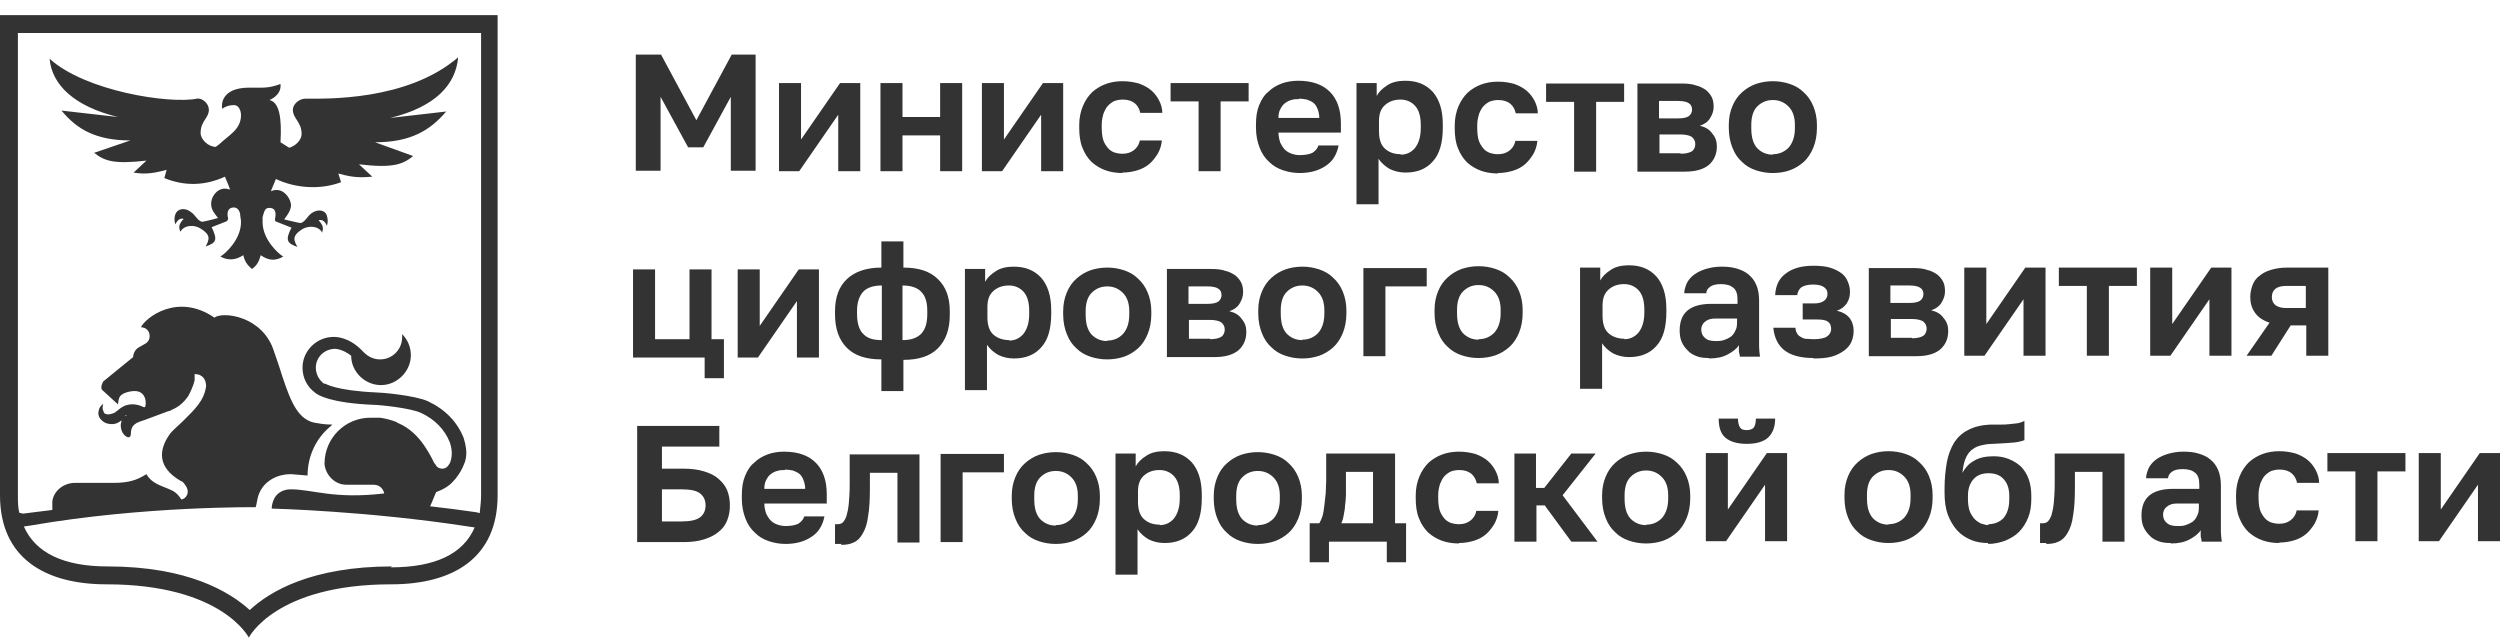
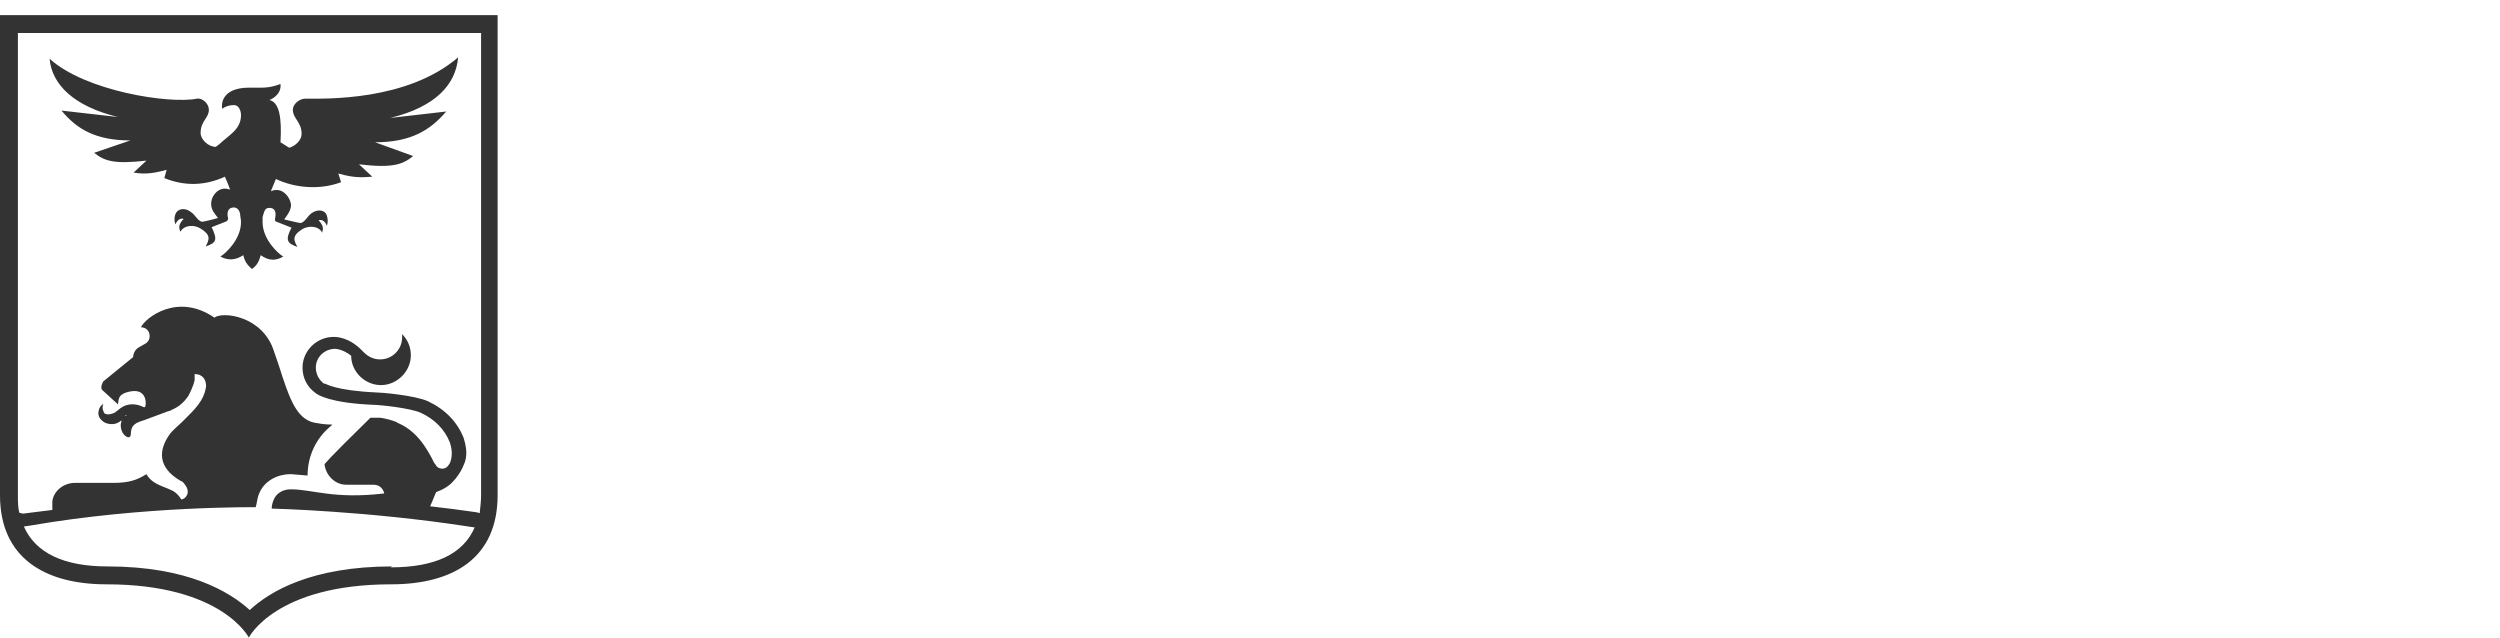
<svg xmlns="http://www.w3.org/2000/svg" width="149" height="38" viewBox="0 0 149 38" fill="none">
-   <path d="M0 0.9V29.518C0 33.239 2.654 34.826 6.347 34.826C13.242 34.826 14.829 38 14.829 38C14.829 38 16.416 34.826 23.31 34.826C27.031 34.826 29.658 33.239 29.658 29.518V0.9H0ZM23.365 33.759C18.55 33.759 16.06 35.264 14.884 36.358C13.68 35.264 11.19 33.759 6.402 33.759C3.776 33.759 2.107 32.938 1.423 31.379L1.806 31.324C8.564 30.148 15.239 30.23 15.239 30.23C15.321 29.984 15.321 29.683 15.458 29.382C15.65 28.889 16.279 28.26 17.346 28.26L18.331 28.342C18.331 27.138 18.878 26.071 19.726 25.387C19.808 25.305 19.808 25.305 19.808 25.305C19.288 25.305 18.933 25.223 18.933 25.223C17.784 25.114 17.346 23.965 16.854 22.515C16.689 21.995 16.525 21.475 16.334 20.955C15.677 18.821 13.269 18.547 12.777 18.93C10.588 17.426 8.673 18.93 8.399 19.505C8.7 19.505 8.919 19.724 8.919 20.025C8.919 20.244 8.81 20.408 8.646 20.49L8.263 20.709C8.071 20.818 7.934 21.064 7.934 21.283L6.156 22.733C6.156 22.733 5.964 23.034 6.074 23.226L7.031 24.101C7.086 23.8 7.031 23.554 7.524 23.39C8.345 23.144 8.564 23.499 8.646 23.746C8.7 23.937 8.7 24.101 8.646 24.265H8.564C8.29 24.129 7.962 24.047 7.606 24.129C7.25 24.211 7.004 24.484 6.84 24.594C6.648 24.676 6.457 24.731 6.32 24.676C6.238 24.676 6.183 24.594 6.156 24.484C6.101 24.375 6.101 24.238 6.156 24.074C6.019 24.156 5.91 24.293 5.882 24.484C5.828 24.676 5.882 24.895 6.074 25.059C6.238 25.223 6.457 25.278 6.676 25.278C6.895 25.278 7.059 25.196 7.196 25.086C7.196 25.086 7.25 25.086 7.25 25.032C7.25 25.114 7.196 25.223 7.196 25.332C7.196 25.715 7.387 25.962 7.579 26.044C7.661 26.099 7.797 26.044 7.797 25.88C7.797 25.305 8.098 25.196 8.618 25.032C9.001 24.895 9.631 24.648 10.014 24.512C10.096 24.512 10.287 24.402 10.287 24.402C10.67 24.238 10.971 23.965 11.217 23.609C11.546 23.007 11.6 22.651 11.6 22.651C11.6 22.432 11.6 22.296 11.6 22.296C12.12 22.296 12.284 22.679 12.284 23.007C12.175 23.883 11.6 24.402 10.916 25.086C10.643 25.36 10.287 25.634 10.096 25.907C9.466 26.81 9.357 27.85 10.78 28.67C10.862 28.67 10.971 28.807 11.026 28.889C11.409 29.382 11.026 29.765 10.807 29.765C10.479 29.245 10.178 29.218 10.041 29.136C9.603 28.944 9.029 28.807 8.728 28.26C8.153 28.616 7.688 28.78 6.73 28.78H4.46C3.803 28.78 3.201 29.245 3.119 29.874C3.119 29.984 3.119 30.394 3.119 30.394C2.517 30.476 1.943 30.531 1.368 30.613L1.149 30.558C1.067 30.23 1.067 29.902 1.067 29.491V1.967H28.673V29.518C28.673 29.902 28.618 30.257 28.591 30.585L28.399 30.531C27.442 30.394 26.621 30.285 25.636 30.175C25.636 30.175 25.773 29.874 25.992 29.327C25.992 29.327 26.593 29.136 26.949 28.753C27.223 28.479 27.442 28.151 27.578 27.85C27.66 27.658 27.743 27.494 27.77 27.275C27.825 26.919 27.77 26.536 27.633 26.099C27.25 25.141 26.539 24.402 25.499 23.91C24.678 23.554 22.708 23.39 22.435 23.39C20 23.28 19.398 22.87 19.398 22.87H19.316C19.015 22.651 18.823 22.296 18.823 21.913C18.823 21.283 19.343 20.791 19.973 20.791C19.973 20.791 20.41 20.791 20.93 21.201C20.93 22.159 21.751 22.952 22.708 22.952C23.666 22.952 24.487 22.131 24.487 21.174C24.487 20.681 24.295 20.244 23.967 19.915C23.967 19.997 23.967 20.025 23.967 20.107C23.967 20.818 23.392 21.42 22.654 21.42C22.271 21.42 21.942 21.256 21.696 21.01C21.696 21.01 21.641 20.955 21.587 20.9C20.793 20.079 20.027 20.079 19.89 20.079C18.878 20.079 18.03 20.9 18.03 21.913C18.03 22.515 18.303 23.062 18.796 23.417C18.96 23.554 19.699 24.019 22.271 24.129C22.654 24.129 24.432 24.32 25.061 24.594C25.91 24.977 26.511 25.606 26.812 26.372C26.977 26.865 26.949 27.275 26.812 27.603C26.758 27.685 26.73 27.74 26.648 27.822C26.566 27.904 26.457 27.932 26.347 27.932C26.183 27.932 26.046 27.85 25.964 27.713C25.964 27.658 25.882 27.603 25.882 27.603C25.718 27.248 25.499 26.865 25.253 26.509C24.87 25.962 24.377 25.497 23.748 25.223C23.748 25.223 23.666 25.223 23.666 25.168C23.338 25.032 23.009 24.95 22.654 24.895C22.517 24.895 22.353 24.895 22.216 24.895H22.079C20.574 24.895 19.371 26.099 19.343 27.576C19.343 27.576 19.343 27.658 19.343 27.685C19.425 28.342 19.973 28.889 20.629 28.889H22.243C22.818 28.889 22.9 29.409 22.9 29.409C19.89 29.765 18.632 29.163 17.319 29.163C16.881 29.163 16.498 29.382 16.334 29.737C16.334 29.737 16.224 29.956 16.197 30.203C16.197 30.257 16.197 30.312 16.197 30.312C16.197 30.312 21.888 30.449 27.907 31.379L28.29 31.434C27.606 33.02 25.937 33.814 23.283 33.814L23.365 33.759ZM7.524 24.731V24.785H7.469C7.469 24.785 7.469 24.731 7.524 24.731Z" fill="#333333" />
+   <path d="M0 0.9V29.518C0 33.239 2.654 34.826 6.347 34.826C13.242 34.826 14.829 38 14.829 38C14.829 38 16.416 34.826 23.31 34.826C27.031 34.826 29.658 33.239 29.658 29.518V0.9H0ZM23.365 33.759C18.55 33.759 16.06 35.264 14.884 36.358C13.68 35.264 11.19 33.759 6.402 33.759C3.776 33.759 2.107 32.938 1.423 31.379L1.806 31.324C8.564 30.148 15.239 30.23 15.239 30.23C15.321 29.984 15.321 29.683 15.458 29.382C15.65 28.889 16.279 28.26 17.346 28.26L18.331 28.342C18.331 27.138 18.878 26.071 19.726 25.387C19.808 25.305 19.808 25.305 19.808 25.305C19.288 25.305 18.933 25.223 18.933 25.223C17.784 25.114 17.346 23.965 16.854 22.515C16.689 21.995 16.525 21.475 16.334 20.955C15.677 18.821 13.269 18.547 12.777 18.93C10.588 17.426 8.673 18.93 8.399 19.505C8.7 19.505 8.919 19.724 8.919 20.025C8.919 20.244 8.81 20.408 8.646 20.49L8.263 20.709C8.071 20.818 7.934 21.064 7.934 21.283L6.156 22.733C6.156 22.733 5.964 23.034 6.074 23.226L7.031 24.101C7.086 23.8 7.031 23.554 7.524 23.39C8.345 23.144 8.564 23.499 8.646 23.746C8.7 23.937 8.7 24.101 8.646 24.265H8.564C8.29 24.129 7.962 24.047 7.606 24.129C7.25 24.211 7.004 24.484 6.84 24.594C6.648 24.676 6.457 24.731 6.32 24.676C6.238 24.676 6.183 24.594 6.156 24.484C6.101 24.375 6.101 24.238 6.156 24.074C6.019 24.156 5.91 24.293 5.882 24.484C5.828 24.676 5.882 24.895 6.074 25.059C6.238 25.223 6.457 25.278 6.676 25.278C6.895 25.278 7.059 25.196 7.196 25.086C7.196 25.086 7.25 25.086 7.25 25.032C7.25 25.114 7.196 25.223 7.196 25.332C7.196 25.715 7.387 25.962 7.579 26.044C7.661 26.099 7.797 26.044 7.797 25.88C7.797 25.305 8.098 25.196 8.618 25.032C9.001 24.895 9.631 24.648 10.014 24.512C10.096 24.512 10.287 24.402 10.287 24.402C10.67 24.238 10.971 23.965 11.217 23.609C11.546 23.007 11.6 22.651 11.6 22.651C11.6 22.432 11.6 22.296 11.6 22.296C12.12 22.296 12.284 22.679 12.284 23.007C12.175 23.883 11.6 24.402 10.916 25.086C10.643 25.36 10.287 25.634 10.096 25.907C9.466 26.81 9.357 27.85 10.78 28.67C10.862 28.67 10.971 28.807 11.026 28.889C11.409 29.382 11.026 29.765 10.807 29.765C10.479 29.245 10.178 29.218 10.041 29.136C9.603 28.944 9.029 28.807 8.728 28.26C8.153 28.616 7.688 28.78 6.73 28.78H4.46C3.803 28.78 3.201 29.245 3.119 29.874C3.119 29.984 3.119 30.394 3.119 30.394C2.517 30.476 1.943 30.531 1.368 30.613L1.149 30.558C1.067 30.23 1.067 29.902 1.067 29.491V1.967H28.673V29.518C28.673 29.902 28.618 30.257 28.591 30.585L28.399 30.531C27.442 30.394 26.621 30.285 25.636 30.175C25.636 30.175 25.773 29.874 25.992 29.327C25.992 29.327 26.593 29.136 26.949 28.753C27.223 28.479 27.442 28.151 27.578 27.85C27.66 27.658 27.743 27.494 27.77 27.275C27.825 26.919 27.77 26.536 27.633 26.099C27.25 25.141 26.539 24.402 25.499 23.91C24.678 23.554 22.708 23.39 22.435 23.39C20 23.28 19.398 22.87 19.398 22.87H19.316C19.015 22.651 18.823 22.296 18.823 21.913C18.823 21.283 19.343 20.791 19.973 20.791C19.973 20.791 20.41 20.791 20.93 21.201C20.93 22.159 21.751 22.952 22.708 22.952C23.666 22.952 24.487 22.131 24.487 21.174C24.487 20.681 24.295 20.244 23.967 19.915C23.967 19.997 23.967 20.025 23.967 20.107C23.967 20.818 23.392 21.42 22.654 21.42C22.271 21.42 21.942 21.256 21.696 21.01C21.696 21.01 21.641 20.955 21.587 20.9C20.793 20.079 20.027 20.079 19.89 20.079C18.878 20.079 18.03 20.9 18.03 21.913C18.03 22.515 18.303 23.062 18.796 23.417C18.96 23.554 19.699 24.019 22.271 24.129C22.654 24.129 24.432 24.32 25.061 24.594C25.91 24.977 26.511 25.606 26.812 26.372C26.977 26.865 26.949 27.275 26.812 27.603C26.758 27.685 26.73 27.74 26.648 27.822C26.566 27.904 26.457 27.932 26.347 27.932C26.183 27.932 26.046 27.85 25.964 27.713C25.964 27.658 25.882 27.603 25.882 27.603C25.718 27.248 25.499 26.865 25.253 26.509C24.87 25.962 24.377 25.497 23.748 25.223C23.748 25.223 23.666 25.223 23.666 25.168C23.338 25.032 23.009 24.95 22.654 24.895C22.517 24.895 22.353 24.895 22.216 24.895H22.079C19.343 27.576 19.343 27.658 19.343 27.685C19.425 28.342 19.973 28.889 20.629 28.889H22.243C22.818 28.889 22.9 29.409 22.9 29.409C19.89 29.765 18.632 29.163 17.319 29.163C16.881 29.163 16.498 29.382 16.334 29.737C16.334 29.737 16.224 29.956 16.197 30.203C16.197 30.257 16.197 30.312 16.197 30.312C16.197 30.312 21.888 30.449 27.907 31.379L28.29 31.434C27.606 33.02 25.937 33.814 23.283 33.814L23.365 33.759ZM7.524 24.731V24.785H7.469C7.469 24.785 7.469 24.731 7.524 24.731Z" fill="#333333" />
  <path d="M19.179 13.896C19.288 13.623 19.288 13.458 18.988 13.13C19.343 13.021 19.48 13.458 19.48 13.458C19.562 13.24 19.535 12.993 19.48 12.857C19.398 12.528 18.96 12.419 18.55 12.72C18.331 12.884 18.167 13.24 17.921 13.294C17.811 13.294 16.936 13.075 16.936 13.075C17.1 12.857 17.319 12.583 17.346 12.255C17.346 11.899 17.018 11.352 16.525 11.324C16.388 11.324 16.279 11.324 16.169 11.406C16.169 11.406 16.169 11.352 16.169 11.324C16.252 11.16 16.334 10.914 16.443 10.668C17.538 11.188 19.015 11.352 20.328 10.859L20.164 10.339C21.176 10.64 21.669 10.558 22.189 10.531L21.395 9.792C23.42 10.039 24.022 9.792 24.624 9.3L22.353 8.479C24.487 8.479 25.636 7.768 26.593 6.646L23.256 7.029C25.964 6.372 27.168 5.032 27.305 3.417C24.241 6.044 19.371 5.88 18.194 5.88C17.838 5.88 17.455 6.208 17.455 6.536C17.455 7.084 17.975 7.248 17.975 7.987C17.975 8.342 17.62 8.698 17.237 8.807L16.717 8.479C16.799 7.056 16.662 6.099 16.06 5.962C16.06 5.962 16.799 5.688 16.717 5.004C16.005 5.278 15.622 5.223 14.856 5.223C13.187 5.223 13.187 6.236 13.242 6.482C13.434 6.345 13.652 6.263 13.953 6.263C14.227 6.263 14.364 6.591 14.364 6.865C14.364 7.713 13.652 8.041 13.078 8.588L12.859 8.753C12.421 8.753 11.956 8.315 11.956 7.932C11.956 7.193 12.449 7.056 12.449 6.536C12.449 6.181 12.066 5.825 11.737 5.88C10.123 6.208 5.089 5.442 2.955 3.5C3.092 5.059 4.432 6.345 7.031 6.974L3.666 6.591C4.569 7.686 5.691 8.37 7.77 8.37L5.609 9.108C6.238 9.601 6.785 9.792 8.728 9.573L7.962 10.285C8.482 10.367 8.947 10.394 9.932 10.121L9.795 10.613C10.999 11.105 12.202 11.078 13.406 10.531C13.488 10.75 13.625 11.023 13.68 11.215C13.68 11.215 13.68 11.27 13.735 11.297C13.652 11.297 13.543 11.242 13.406 11.242C12.886 11.242 12.558 11.79 12.585 12.172C12.585 12.528 12.832 12.774 12.996 12.993C12.996 12.993 12.12 13.24 12.011 13.212C11.765 13.13 11.628 12.802 11.382 12.638C10.999 12.337 10.561 12.446 10.451 12.774C10.397 12.911 10.369 13.13 10.451 13.376C10.451 13.376 10.616 12.939 10.944 13.048C10.643 13.376 10.643 13.54 10.752 13.814C10.971 13.404 11.573 13.376 11.956 13.623C12.585 14.006 12.476 14.279 12.257 14.69C12.914 14.471 12.969 14.279 12.613 13.54L13.516 13.185C13.516 13.185 13.598 13.103 13.598 13.021C13.543 12.802 13.488 12.391 13.926 12.364C14.145 12.364 14.254 12.528 14.309 12.72C14.309 12.884 14.364 13.048 14.364 13.24C14.364 14.252 13.461 15.1 13.133 15.291C13.598 15.538 14.036 15.51 14.501 15.21C14.583 15.565 14.72 15.784 15.02 16.03C15.321 15.811 15.431 15.592 15.54 15.21C16.005 15.538 16.416 15.565 16.881 15.291C16.553 15.1 15.65 14.252 15.65 13.24C15.65 13.13 15.65 13.021 15.65 12.939C15.732 12.692 15.759 12.364 16.06 12.391C16.498 12.391 16.443 12.829 16.388 13.048C16.388 13.13 16.388 13.185 16.471 13.212L17.373 13.568C16.99 14.307 17.1 14.498 17.729 14.717C17.51 14.334 17.373 14.06 18.03 13.65C18.413 13.431 18.988 13.458 19.206 13.869L19.179 13.896Z" fill="#333333" />
-   <path d="M37.92 3.253H39.398L41.504 7.166L43.611 3.253H45.034V10.175H43.556V5.77L41.915 8.78H41.012L39.37 5.77V10.175H37.893V3.253H37.92ZM46.429 4.95H47.742V8.315L50.068 4.95H51.272V10.203H49.959V6.837L47.633 10.203H46.429V4.95ZM52.475 4.95H53.789V6.974H56.032V4.95H57.346V10.203H56.032V8.069H53.789V10.203H52.475V4.95ZM58.522 4.95H59.835V8.315L62.161 4.95H63.365V10.203H62.051V6.837L59.726 10.203H58.522V4.95ZM66.894 10.312C66.538 10.312 66.183 10.257 65.882 10.148C65.581 10.039 65.307 9.874 65.061 9.656C64.842 9.437 64.65 9.163 64.514 8.807C64.377 8.479 64.322 8.069 64.322 7.631V7.439C64.322 7.029 64.404 6.646 64.541 6.318C64.678 5.989 64.869 5.716 65.088 5.497C65.335 5.278 65.608 5.114 65.909 5.004C66.21 4.895 66.538 4.84 66.894 4.84C67.277 4.84 67.578 4.895 67.879 4.977C68.18 5.086 68.426 5.223 68.618 5.387C68.809 5.552 68.973 5.77 69.083 5.989C69.192 6.208 69.274 6.454 69.274 6.728H67.961C67.906 6.482 67.797 6.29 67.633 6.154C67.469 6.017 67.222 5.935 66.921 5.935C66.757 5.935 66.593 5.962 66.429 6.017C66.292 6.071 66.155 6.181 66.046 6.29C65.936 6.4 65.854 6.564 65.772 6.755C65.718 6.947 65.663 7.166 65.663 7.412V7.604C65.663 7.877 65.69 8.123 65.745 8.315C65.8 8.506 65.909 8.671 66.019 8.807C66.128 8.944 66.265 9.026 66.401 9.081C66.566 9.136 66.73 9.163 66.894 9.163C67.14 9.163 67.359 9.108 67.551 8.972C67.742 8.835 67.879 8.643 67.934 8.37H69.247C69.22 8.671 69.138 8.917 69.001 9.163C68.864 9.382 68.7 9.601 68.508 9.765C68.317 9.929 68.07 10.066 67.797 10.148C67.523 10.23 67.222 10.285 66.894 10.285V10.312ZM71.436 6.044H69.767V4.95H74.418V6.044H72.749V10.203H71.436V6.044ZM77.482 10.312C77.126 10.312 76.798 10.257 76.47 10.148C76.141 10.039 75.868 9.874 75.649 9.656C75.403 9.437 75.211 9.163 75.075 8.807C74.938 8.452 74.856 8.069 74.856 7.604V7.412C74.856 6.974 74.91 6.591 75.047 6.263C75.184 5.935 75.348 5.661 75.594 5.47C75.813 5.251 76.087 5.086 76.388 4.977C76.689 4.868 77.017 4.813 77.373 4.813C78.194 4.813 78.823 5.032 79.26 5.47C79.698 5.907 79.917 6.537 79.917 7.357V7.905H76.196C76.196 8.123 76.251 8.342 76.306 8.506C76.388 8.671 76.47 8.807 76.579 8.917C76.689 9.026 76.826 9.108 76.99 9.163C77.154 9.218 77.318 9.245 77.455 9.245C77.783 9.245 78.057 9.19 78.221 9.108C78.385 8.999 78.522 8.862 78.576 8.671H79.78C79.671 9.218 79.425 9.628 78.987 9.902C78.576 10.175 78.057 10.312 77.455 10.312H77.482ZM77.427 5.907C77.263 5.907 77.126 5.907 76.962 5.962C76.826 5.989 76.689 6.071 76.579 6.154C76.47 6.236 76.388 6.345 76.306 6.509C76.224 6.646 76.196 6.837 76.196 7.029H78.631C78.631 6.81 78.576 6.619 78.522 6.482C78.467 6.345 78.385 6.208 78.276 6.126C78.166 6.044 78.057 5.989 77.892 5.935C77.756 5.907 77.592 5.88 77.427 5.88V5.907ZM80.847 4.95H82.051V5.716C82.188 5.47 82.379 5.278 82.68 5.086C82.954 4.895 83.337 4.813 83.748 4.813C84.459 4.813 84.979 5.032 85.389 5.47C85.772 5.907 85.991 6.537 85.991 7.412V7.604C85.991 8.506 85.799 9.19 85.389 9.628C85.006 10.066 84.459 10.285 83.775 10.285C83.419 10.285 83.091 10.203 82.817 10.066C82.544 9.902 82.325 9.71 82.161 9.464V12.173H80.847V4.922V4.95ZM83.474 9.218C83.83 9.218 84.103 9.081 84.322 8.835C84.541 8.561 84.678 8.178 84.678 7.631V7.439C84.678 6.947 84.568 6.564 84.349 6.318C84.13 6.071 83.83 5.935 83.474 5.935C83.091 5.935 82.79 6.044 82.544 6.263C82.297 6.482 82.188 6.783 82.188 7.221V7.822C82.188 8.288 82.297 8.643 82.544 8.862C82.79 9.081 83.091 9.19 83.501 9.19L83.474 9.218ZM89.274 10.339C88.918 10.339 88.563 10.285 88.262 10.175C87.961 10.066 87.687 9.902 87.441 9.683C87.222 9.464 87.031 9.19 86.894 8.835C86.757 8.506 86.702 8.096 86.702 7.658V7.467C86.702 7.056 86.784 6.673 86.921 6.345C87.058 6.017 87.249 5.743 87.468 5.524C87.715 5.305 87.988 5.141 88.289 5.032C88.59 4.922 88.918 4.868 89.274 4.868C89.657 4.868 89.958 4.922 90.259 5.004C90.56 5.114 90.806 5.251 90.998 5.415C91.189 5.579 91.353 5.798 91.463 6.017C91.572 6.236 91.654 6.482 91.654 6.755H90.341C90.286 6.509 90.177 6.318 90.013 6.181C89.849 6.044 89.602 5.962 89.302 5.962C89.137 5.962 88.973 5.989 88.809 6.044C88.672 6.099 88.535 6.208 88.426 6.318C88.317 6.427 88.234 6.591 88.152 6.783C88.098 6.974 88.043 7.193 88.043 7.439V7.631C88.043 7.905 88.07 8.151 88.125 8.342C88.18 8.534 88.289 8.698 88.399 8.835C88.508 8.972 88.645 9.054 88.782 9.108C88.946 9.163 89.11 9.19 89.274 9.19C89.52 9.19 89.739 9.136 89.931 8.999C90.122 8.862 90.259 8.671 90.314 8.397H91.627C91.6 8.698 91.518 8.944 91.381 9.19C91.244 9.409 91.08 9.628 90.888 9.792C90.697 9.956 90.451 10.093 90.177 10.175C89.903 10.257 89.602 10.312 89.274 10.312V10.339ZM93.816 6.071H92.147V4.977H96.798V6.071H95.129V10.23H93.816V6.071ZM97.591 4.977H100.218C100.546 4.977 100.847 5.004 101.066 5.086C101.312 5.141 101.504 5.251 101.668 5.36C101.832 5.497 101.942 5.634 102.024 5.798C102.106 5.962 102.133 6.154 102.133 6.372C102.133 6.619 102.051 6.837 101.914 7.056C101.777 7.275 101.559 7.412 101.312 7.494C101.641 7.576 101.887 7.713 102.051 7.959C102.243 8.178 102.325 8.424 102.325 8.725C102.325 9.19 102.16 9.546 101.859 9.82C101.531 10.093 101.066 10.23 100.409 10.23H97.591V4.977ZM100.163 9.163C100.464 9.163 100.683 9.108 100.82 9.026C100.957 8.944 101.039 8.78 101.039 8.588C101.039 8.397 100.957 8.26 100.82 8.151C100.683 8.069 100.464 8.014 100.163 8.014H98.905V9.136H100.163V9.163ZM100.026 7.056C100.327 7.056 100.546 7.002 100.656 6.92C100.765 6.837 100.847 6.701 100.847 6.537C100.847 6.372 100.792 6.236 100.656 6.154C100.546 6.071 100.327 6.017 100.026 6.017H98.877V7.056H100.026ZM105.662 10.312C105.307 10.312 104.978 10.257 104.65 10.148C104.322 10.039 104.048 9.874 103.829 9.656C103.583 9.437 103.392 9.163 103.255 8.807C103.118 8.479 103.036 8.069 103.036 7.631V7.439C103.036 7.002 103.118 6.646 103.255 6.318C103.392 5.989 103.583 5.716 103.829 5.497C104.076 5.278 104.349 5.114 104.65 5.004C104.978 4.895 105.307 4.84 105.662 4.84C106.018 4.84 106.346 4.895 106.675 5.004C107.003 5.114 107.277 5.278 107.496 5.497C107.742 5.716 107.933 5.989 108.07 6.318C108.207 6.646 108.289 7.029 108.289 7.439V7.631C108.289 8.069 108.207 8.479 108.07 8.807C107.933 9.136 107.742 9.437 107.496 9.656C107.249 9.874 106.976 10.039 106.675 10.148C106.374 10.257 106.018 10.312 105.662 10.312ZM105.662 9.19C106.045 9.19 106.346 9.054 106.593 8.807C106.839 8.534 106.976 8.151 106.976 7.631V7.439C106.976 6.947 106.839 6.591 106.593 6.345C106.346 6.099 106.045 5.962 105.662 5.962C105.279 5.962 104.978 6.099 104.732 6.345C104.486 6.591 104.377 6.974 104.377 7.439V7.631C104.377 8.178 104.486 8.561 104.732 8.835C104.978 9.081 105.279 9.218 105.662 9.218V9.19ZM41.969 21.311H37.729V16.058H39.042V20.216H41.094V16.058H42.407V20.216H43.146V22.542H41.997V21.311H41.969ZM43.967 16.058H45.28V19.423L47.605 16.058H48.809V21.311H47.496V17.945L45.171 21.311H43.967V16.058ZM52.53 21.42C51.627 21.42 50.943 21.201 50.478 20.736C50.013 20.271 49.767 19.614 49.767 18.739V18.547C49.767 17.699 50.013 17.07 50.478 16.632C50.943 16.194 51.627 15.948 52.53 15.948V14.389H53.843V15.948C54.746 15.948 55.43 16.167 55.895 16.632C56.361 17.07 56.607 17.699 56.607 18.547V18.766C56.607 19.642 56.361 20.298 55.895 20.764C55.43 21.229 54.746 21.448 53.843 21.448V23.308H52.53V21.448V21.42ZM55.266 18.52C55.266 18.027 55.157 17.645 54.91 17.398C54.692 17.152 54.309 17.015 53.789 17.015V20.271C54.309 20.271 54.664 20.134 54.91 19.888C55.157 19.614 55.266 19.231 55.266 18.712V18.52ZM51.08 18.712C51.08 19.231 51.19 19.642 51.436 19.888C51.682 20.162 52.038 20.271 52.558 20.271V17.015C52.038 17.015 51.655 17.152 51.436 17.398C51.217 17.645 51.08 18.027 51.08 18.493V18.712ZM57.51 16.03H58.714V16.796C58.85 16.55 59.042 16.359 59.343 16.167C59.616 15.976 59.999 15.893 60.41 15.893C61.121 15.893 61.641 16.112 62.051 16.55C62.434 16.988 62.653 17.617 62.653 18.493V18.684C62.653 19.587 62.462 20.271 62.051 20.709C61.668 21.146 61.121 21.365 60.437 21.365C60.081 21.365 59.753 21.283 59.48 21.146C59.206 20.982 58.987 20.791 58.823 20.545V23.253H57.51V16.03ZM60.136 20.298C60.492 20.298 60.766 20.162 60.984 19.915C61.203 19.642 61.34 19.259 61.34 18.712V18.52C61.34 18.027 61.231 17.645 61.012 17.398C60.793 17.152 60.492 17.015 60.136 17.015C59.753 17.015 59.452 17.125 59.206 17.343C58.96 17.562 58.85 17.863 58.85 18.301V18.903C58.85 19.368 58.96 19.724 59.206 19.943C59.452 20.162 59.781 20.271 60.164 20.271L60.136 20.298ZM65.991 21.42C65.635 21.42 65.307 21.365 64.979 21.256C64.65 21.146 64.377 20.982 64.158 20.764C63.912 20.545 63.72 20.271 63.584 19.915C63.447 19.587 63.365 19.177 63.365 18.739V18.547C63.365 18.11 63.447 17.754 63.584 17.426C63.72 17.097 63.912 16.824 64.158 16.605C64.404 16.386 64.678 16.222 64.979 16.112C65.307 16.003 65.635 15.948 65.991 15.948C66.347 15.948 66.675 16.003 67.004 16.112C67.332 16.222 67.605 16.386 67.824 16.605C68.07 16.824 68.262 17.097 68.399 17.426C68.536 17.754 68.618 18.137 68.618 18.547V18.739C68.618 19.177 68.536 19.587 68.399 19.915C68.262 20.244 68.07 20.545 67.824 20.764C67.578 20.982 67.304 21.146 67.004 21.256C66.675 21.365 66.347 21.42 65.991 21.42ZM65.991 20.298C66.374 20.298 66.675 20.162 66.921 19.915C67.168 19.642 67.304 19.259 67.304 18.739V18.547C67.304 18.055 67.168 17.699 66.921 17.453C66.675 17.207 66.374 17.07 65.991 17.07C65.608 17.07 65.307 17.207 65.061 17.453C64.815 17.699 64.705 18.082 64.705 18.547V18.739C64.705 19.286 64.815 19.669 65.061 19.943C65.307 20.189 65.608 20.326 65.991 20.326V20.298ZM69.548 16.03H72.174C72.503 16.03 72.804 16.058 73.023 16.14C73.269 16.194 73.46 16.304 73.624 16.413C73.789 16.55 73.898 16.687 73.98 16.851C74.062 17.015 74.09 17.207 74.09 17.426C74.09 17.672 74.007 17.891 73.871 18.11C73.734 18.328 73.515 18.465 73.269 18.547C73.597 18.629 73.843 18.766 74.007 19.012C74.199 19.231 74.281 19.478 74.281 19.779C74.281 20.244 74.117 20.599 73.816 20.873C73.488 21.146 73.023 21.283 72.366 21.283H69.548V16.03ZM72.12 20.216C72.421 20.216 72.639 20.162 72.776 20.079C72.913 19.997 72.995 19.833 72.995 19.642C72.995 19.45 72.913 19.313 72.776 19.204C72.639 19.122 72.421 19.067 72.12 19.067H70.861V20.189H72.12V20.216ZM71.983 18.11C72.284 18.11 72.503 18.055 72.612 17.973C72.722 17.891 72.804 17.754 72.804 17.59C72.804 17.426 72.749 17.289 72.612 17.207C72.503 17.125 72.284 17.07 71.983 17.07H70.834V18.11H71.983ZM77.619 21.365C77.263 21.365 76.935 21.311 76.607 21.201C76.278 21.092 76.005 20.928 75.786 20.709C75.54 20.49 75.348 20.216 75.211 19.861C75.075 19.532 74.992 19.122 74.992 18.684V18.493C74.992 18.055 75.075 17.699 75.211 17.371C75.348 17.043 75.54 16.769 75.786 16.55C76.032 16.331 76.306 16.167 76.607 16.058C76.935 15.948 77.263 15.893 77.619 15.893C77.975 15.893 78.303 15.948 78.631 16.058C78.96 16.167 79.233 16.331 79.452 16.55C79.698 16.769 79.89 17.043 80.027 17.371C80.163 17.699 80.246 18.082 80.246 18.493V18.684C80.246 19.122 80.163 19.532 80.027 19.861C79.89 20.189 79.698 20.49 79.452 20.709C79.206 20.928 78.932 21.092 78.631 21.201C78.303 21.311 77.975 21.365 77.619 21.365ZM77.619 20.244C78.002 20.244 78.303 20.107 78.549 19.861C78.795 19.587 78.932 19.204 78.932 18.684V18.493C78.932 18 78.795 17.645 78.549 17.398C78.303 17.152 78.002 17.015 77.619 17.015C77.236 17.015 76.935 17.152 76.689 17.398C76.442 17.645 76.333 18.027 76.333 18.493V18.684C76.333 19.231 76.442 19.614 76.689 19.888C76.935 20.134 77.236 20.271 77.619 20.271V20.244ZM81.285 15.976H85.033V17.07H82.571V21.229H81.258V15.976H81.285ZM88.125 21.338C87.769 21.338 87.441 21.283 87.113 21.174C86.784 21.064 86.511 20.9 86.292 20.681C86.046 20.462 85.854 20.189 85.717 19.833C85.581 19.505 85.499 19.095 85.499 18.657V18.465C85.499 18.027 85.581 17.672 85.717 17.343C85.854 17.015 86.046 16.742 86.292 16.523C86.538 16.304 86.812 16.14 87.113 16.03C87.441 15.921 87.769 15.866 88.125 15.866C88.481 15.866 88.809 15.921 89.137 16.03C89.466 16.14 89.739 16.304 89.958 16.523C90.204 16.742 90.396 17.015 90.533 17.343C90.669 17.672 90.751 18.055 90.751 18.465V18.657C90.751 19.095 90.669 19.505 90.533 19.833C90.396 20.162 90.204 20.462 89.958 20.681C89.712 20.9 89.438 21.064 89.137 21.174C88.809 21.283 88.481 21.338 88.125 21.338ZM88.125 20.216C88.508 20.216 88.809 20.079 89.055 19.833C89.302 19.56 89.438 19.177 89.438 18.657V18.465C89.438 17.973 89.302 17.617 89.055 17.371C88.809 17.125 88.508 16.988 88.125 16.988C87.742 16.988 87.441 17.125 87.195 17.371C86.949 17.617 86.839 18 86.839 18.465V18.657C86.839 19.204 86.949 19.587 87.195 19.861C87.441 20.107 87.742 20.244 88.125 20.244V20.216ZM94.171 15.948H95.375V16.714C95.512 16.468 95.704 16.276 96.005 16.085C96.278 15.893 96.661 15.811 97.072 15.811C97.783 15.811 98.303 16.03 98.713 16.468C99.096 16.906 99.315 17.535 99.315 18.411V18.602C99.315 19.505 99.124 20.189 98.713 20.627C98.33 21.064 97.783 21.283 97.099 21.283C96.743 21.283 96.415 21.201 96.141 21.064C95.868 20.9 95.649 20.709 95.485 20.462V23.171H94.171V15.948ZM96.798 20.216C97.154 20.216 97.427 20.079 97.646 19.833C97.865 19.56 98.002 19.177 98.002 18.629V18.438C98.002 17.945 97.892 17.562 97.674 17.316C97.455 17.07 97.154 16.933 96.798 16.933C96.415 16.933 96.114 17.043 95.868 17.262C95.621 17.48 95.512 17.781 95.512 18.219V18.821C95.512 19.286 95.621 19.642 95.868 19.861C96.114 20.079 96.442 20.189 96.825 20.189L96.798 20.216ZM101.859 21.338C101.586 21.338 101.312 21.311 101.121 21.229C100.902 21.146 100.71 21.037 100.574 20.873C100.409 20.709 100.3 20.545 100.218 20.353C100.136 20.162 100.108 19.915 100.108 19.697C100.108 18.629 100.738 18.11 101.996 18.11H103.556V17.863C103.556 17.508 103.474 17.289 103.31 17.152C103.145 17.015 102.927 16.933 102.571 16.933C102.27 16.933 102.051 16.988 101.914 17.097C101.777 17.207 101.695 17.316 101.695 17.48H100.382C100.382 17.262 100.464 17.043 100.546 16.851C100.656 16.66 100.792 16.495 100.984 16.359C101.176 16.222 101.394 16.112 101.668 16.03C101.942 15.948 102.243 15.893 102.598 15.893C102.954 15.893 103.227 15.921 103.501 16.003C103.775 16.085 104.021 16.194 104.212 16.359C104.404 16.523 104.568 16.714 104.678 16.988C104.787 17.234 104.842 17.562 104.842 17.918V19.915C104.842 20.189 104.842 20.435 104.842 20.654C104.842 20.846 104.869 21.064 104.896 21.256H103.693C103.693 21.119 103.638 21.01 103.638 20.928V20.572C103.501 20.791 103.282 20.955 102.981 21.119C102.68 21.283 102.325 21.365 101.859 21.365V21.338ZM102.27 20.326C102.434 20.326 102.571 20.326 102.735 20.271C102.899 20.216 103.009 20.162 103.145 20.079C103.255 19.997 103.364 19.861 103.419 19.724C103.501 19.587 103.528 19.423 103.528 19.231V18.985H102.215C101.969 18.985 101.777 19.04 101.613 19.177C101.476 19.286 101.394 19.45 101.394 19.642C101.394 19.861 101.476 20.025 101.613 20.134C101.75 20.271 101.969 20.326 102.243 20.326H102.27ZM108.07 21.338C107.304 21.338 106.729 21.174 106.346 20.873C105.963 20.572 105.745 20.107 105.69 19.532H107.003C107.003 19.532 107.03 19.751 107.085 19.833C107.113 19.915 107.195 19.997 107.277 20.052C107.359 20.107 107.468 20.162 107.578 20.189C107.714 20.189 107.879 20.216 108.07 20.216C108.453 20.216 108.727 20.162 108.891 20.052C109.055 19.943 109.137 19.779 109.137 19.614C109.137 19.423 109.082 19.259 108.946 19.177C108.809 19.067 108.59 19.04 108.234 19.04H107.441V18.082H108.152C108.398 18.082 108.59 18.027 108.727 17.918C108.864 17.809 108.918 17.672 108.918 17.508C108.918 17.343 108.864 17.234 108.727 17.125C108.59 17.015 108.371 16.96 108.07 16.96C107.769 16.96 107.523 17.015 107.359 17.125C107.222 17.234 107.14 17.398 107.113 17.59H105.799C105.827 17.015 106.046 16.578 106.429 16.304C106.812 16.003 107.359 15.839 108.07 15.839C108.453 15.839 108.781 15.866 109.055 15.948C109.329 16.03 109.548 16.14 109.739 16.276C109.931 16.413 110.04 16.578 110.122 16.769C110.204 16.96 110.259 17.152 110.259 17.398C110.259 17.645 110.204 17.863 110.067 18.082C109.931 18.274 109.739 18.438 109.465 18.52C109.848 18.602 110.095 18.766 110.259 18.985C110.396 19.177 110.478 19.423 110.478 19.724C110.478 19.97 110.423 20.189 110.341 20.381C110.259 20.572 110.095 20.764 109.903 20.9C109.712 21.037 109.465 21.174 109.164 21.256C108.864 21.338 108.508 21.365 108.097 21.365L108.07 21.338ZM111.381 15.976H114.007C114.335 15.976 114.636 16.003 114.855 16.085C115.102 16.14 115.293 16.249 115.457 16.359C115.621 16.495 115.731 16.632 115.813 16.796C115.895 16.96 115.922 17.152 115.922 17.371C115.922 17.617 115.84 17.836 115.703 18.055C115.567 18.274 115.348 18.411 115.102 18.493C115.43 18.575 115.676 18.712 115.84 18.958C116.032 19.177 116.114 19.423 116.114 19.724C116.114 20.189 115.95 20.545 115.649 20.818C115.32 21.092 114.855 21.229 114.199 21.229H111.381V15.976ZM113.952 20.162C114.253 20.162 114.472 20.107 114.609 20.025C114.746 19.943 114.828 19.779 114.828 19.587C114.828 19.395 114.746 19.259 114.609 19.149C114.472 19.067 114.253 19.012 113.952 19.012H112.694V20.134H113.952V20.162ZM113.816 18.055C114.117 18.055 114.335 18 114.445 17.918C114.554 17.836 114.636 17.699 114.636 17.535C114.636 17.371 114.582 17.234 114.445 17.152C114.335 17.07 114.117 17.015 113.816 17.015H112.667V18.055H113.816ZM117.071 15.948H118.385V19.313L120.71 15.948H121.914V21.201H120.601V17.836L118.275 21.201H117.071V15.948ZM124.376 17.043H122.707V15.948H127.359V17.043H125.69V21.201H124.376V17.043ZM128.152 15.948H129.465V19.313L131.791 15.948H132.995V21.201H131.681V17.836L129.356 21.201H128.152V15.948ZM135.265 19.231C134.855 19.095 134.581 18.903 134.39 18.629C134.198 18.356 134.116 18.055 134.116 17.699C134.116 17.453 134.171 17.207 134.253 16.988C134.335 16.769 134.472 16.578 134.664 16.441C134.855 16.276 135.074 16.167 135.348 16.085C135.621 16.003 135.949 15.948 136.305 15.948H138.767V21.201H137.454V19.395H136.524L135.375 21.201H133.897L135.265 19.231ZM135.402 17.699C135.402 17.918 135.484 18.082 135.621 18.192C135.785 18.301 135.977 18.356 136.223 18.356H137.427V17.043H136.223C135.977 17.043 135.758 17.097 135.621 17.207C135.484 17.316 135.402 17.48 135.402 17.699ZM37.975 25.387H42.872V26.618H39.452V27.932H40.738C41.203 27.932 41.614 27.986 41.969 28.096C42.325 28.205 42.599 28.342 42.818 28.534C43.036 28.725 43.228 28.944 43.337 29.218C43.447 29.491 43.502 29.792 43.502 30.12C43.502 30.449 43.447 30.75 43.337 31.023C43.228 31.297 43.064 31.516 42.818 31.707C42.599 31.899 42.298 32.036 41.969 32.145C41.614 32.255 41.231 32.309 40.738 32.309H37.975V25.387ZM40.602 31.078C41.149 31.078 41.504 30.996 41.723 30.832C41.942 30.668 42.052 30.421 42.052 30.12C42.052 29.82 41.942 29.573 41.723 29.409C41.532 29.245 41.149 29.163 40.602 29.163H39.452V31.078H40.602ZM46.84 32.419C46.484 32.419 46.156 32.364 45.827 32.255C45.499 32.145 45.225 31.981 45.006 31.762C44.76 31.543 44.569 31.27 44.432 30.914C44.295 30.558 44.213 30.175 44.213 29.71V29.518C44.213 29.081 44.268 28.698 44.404 28.369C44.541 28.041 44.705 27.767 44.952 27.576C45.171 27.357 45.444 27.193 45.745 27.084C46.046 26.974 46.374 26.919 46.73 26.919C47.551 26.919 48.18 27.138 48.618 27.576C49.056 28.014 49.275 28.643 49.275 29.464V30.011H45.554C45.554 30.23 45.608 30.449 45.663 30.613C45.745 30.777 45.827 30.914 45.937 31.023C46.046 31.133 46.183 31.215 46.347 31.27C46.511 31.324 46.675 31.352 46.812 31.352C47.14 31.352 47.414 31.297 47.578 31.215C47.742 31.105 47.879 30.969 47.934 30.777H49.138C49.028 31.324 48.782 31.735 48.344 32.008C47.934 32.282 47.414 32.419 46.812 32.419H46.84ZM46.785 28.014C46.621 28.014 46.484 28.014 46.32 28.069C46.183 28.096 46.046 28.178 45.937 28.26C45.827 28.342 45.745 28.451 45.663 28.616C45.581 28.753 45.554 28.944 45.554 29.136H47.989C47.989 28.917 47.934 28.725 47.879 28.588C47.824 28.451 47.742 28.315 47.633 28.233C47.523 28.151 47.414 28.096 47.25 28.041C47.113 28.014 46.949 27.986 46.785 27.986V28.014ZM50.15 32.419C50.15 32.419 50.041 32.419 49.959 32.419C49.876 32.419 49.822 32.419 49.767 32.419V31.242C49.767 31.242 49.849 31.242 49.904 31.242C50.041 31.242 50.15 31.215 50.232 31.133C50.314 31.051 50.396 30.914 50.451 30.75C50.506 30.558 50.56 30.312 50.588 30.011C50.615 29.71 50.642 29.327 50.642 28.862V27.084H54.801V32.337H53.488V28.178H51.846V29.081C51.846 29.765 51.819 30.312 51.737 30.777C51.682 31.215 51.573 31.543 51.408 31.817C51.272 32.063 51.08 32.255 50.861 32.337C50.642 32.446 50.396 32.473 50.123 32.473L50.15 32.419ZM56.087 27.056H59.835V28.151H57.373V32.309H56.06V27.056H56.087ZM62.927 32.419C62.571 32.419 62.243 32.364 61.915 32.255C61.586 32.145 61.313 31.981 61.094 31.762C60.848 31.543 60.656 31.27 60.519 30.914C60.383 30.586 60.3 30.175 60.3 29.737V29.546C60.3 29.108 60.383 28.753 60.519 28.424C60.656 28.096 60.848 27.822 61.094 27.603C61.34 27.384 61.614 27.22 61.915 27.111C62.243 27.002 62.571 26.947 62.927 26.947C63.283 26.947 63.611 27.002 63.939 27.111C64.267 27.22 64.541 27.384 64.76 27.603C65.006 27.822 65.198 28.096 65.335 28.424C65.471 28.753 65.553 29.136 65.553 29.546V29.737C65.553 30.175 65.471 30.586 65.335 30.914C65.198 31.242 65.006 31.543 64.76 31.762C64.514 31.981 64.24 32.145 63.939 32.255C63.611 32.364 63.283 32.419 62.927 32.419ZM62.927 31.297C63.31 31.297 63.611 31.16 63.857 30.914C64.103 30.64 64.24 30.257 64.24 29.737V29.546C64.24 29.053 64.103 28.698 63.857 28.451C63.611 28.205 63.31 28.069 62.927 28.069C62.544 28.069 62.243 28.205 61.997 28.451C61.75 28.698 61.641 29.081 61.641 29.546V29.737C61.641 30.285 61.75 30.668 61.997 30.941C62.243 31.188 62.544 31.324 62.927 31.324V31.297ZM66.484 27.029H67.687V27.795C67.824 27.549 68.016 27.357 68.317 27.166C68.59 26.974 68.973 26.892 69.384 26.892C70.095 26.892 70.615 27.111 71.025 27.549C71.408 27.986 71.627 28.616 71.627 29.491V29.683C71.627 30.586 71.436 31.27 71.025 31.707C70.642 32.145 70.095 32.364 69.411 32.364C69.055 32.364 68.727 32.282 68.454 32.145C68.18 31.981 67.961 31.789 67.797 31.543V34.252H66.484V27.029ZM69.11 31.297C69.466 31.297 69.739 31.16 69.958 30.914C70.177 30.64 70.314 30.257 70.314 29.71V29.518C70.314 29.026 70.204 28.643 69.986 28.397C69.767 28.151 69.466 28.014 69.11 28.014C68.727 28.014 68.426 28.123 68.18 28.342C67.934 28.561 67.824 28.862 67.824 29.3V29.902C67.824 30.367 67.934 30.722 68.18 30.941C68.426 31.16 68.727 31.27 69.138 31.27L69.11 31.297ZM74.965 32.419C74.609 32.419 74.281 32.364 73.953 32.255C73.624 32.145 73.351 31.981 73.132 31.762C72.886 31.543 72.694 31.27 72.557 30.914C72.421 30.586 72.339 30.175 72.339 29.737V29.546C72.339 29.108 72.421 28.753 72.557 28.424C72.694 28.096 72.886 27.822 73.132 27.603C73.378 27.384 73.652 27.22 73.953 27.111C74.281 27.002 74.609 26.947 74.965 26.947C75.321 26.947 75.649 27.002 75.977 27.111C76.306 27.22 76.579 27.384 76.798 27.603C77.044 27.822 77.236 28.096 77.373 28.424C77.51 28.753 77.592 29.136 77.592 29.546V29.737C77.592 30.175 77.51 30.586 77.373 30.914C77.236 31.242 77.044 31.543 76.798 31.762C76.552 31.981 76.278 32.145 75.977 32.255C75.649 32.364 75.321 32.419 74.965 32.419ZM74.965 31.297C75.348 31.297 75.649 31.16 75.895 30.914C76.141 30.64 76.278 30.257 76.278 29.737V29.546C76.278 29.053 76.141 28.698 75.895 28.451C75.649 28.205 75.348 28.069 74.965 28.069C74.582 28.069 74.281 28.205 74.035 28.451C73.789 28.698 73.679 29.081 73.679 29.546V29.737C73.679 30.285 73.789 30.668 74.035 30.941C74.281 31.188 74.582 31.324 74.965 31.324V31.297ZM78.029 31.188H78.631C78.631 31.188 78.768 30.941 78.823 30.75C78.877 30.558 78.905 30.339 78.932 30.12C78.96 29.874 78.987 29.628 79.014 29.382C79.014 29.108 79.042 28.862 79.042 28.616V27.029H83.146V31.188H83.802V33.513H82.653V32.282H79.206V33.513H78.057V31.188H78.029ZM81.832 31.188V28.123H80.218V28.807C80.218 29.026 80.218 29.272 80.218 29.491C80.218 29.71 80.191 29.929 80.163 30.148C80.163 30.339 80.109 30.531 80.081 30.722C80.054 30.914 79.999 31.051 79.945 31.188H81.86H81.832ZM86.949 32.391C86.593 32.391 86.237 32.337 85.936 32.227C85.635 32.118 85.362 31.953 85.115 31.735C84.897 31.516 84.705 31.242 84.568 30.887C84.431 30.558 84.377 30.148 84.377 29.71V29.518C84.377 29.108 84.459 28.725 84.596 28.397C84.732 28.069 84.924 27.795 85.143 27.576C85.389 27.357 85.663 27.193 85.964 27.084C86.265 26.974 86.593 26.919 86.949 26.919C87.332 26.919 87.632 26.974 87.933 27.056C88.234 27.166 88.481 27.302 88.672 27.467C88.864 27.631 89.028 27.85 89.137 28.069C89.247 28.287 89.329 28.534 89.329 28.807H88.016C87.961 28.561 87.851 28.369 87.687 28.233C87.523 28.096 87.277 28.014 86.976 28.014C86.812 28.014 86.648 28.041 86.483 28.096C86.347 28.151 86.21 28.26 86.1 28.369C85.991 28.479 85.909 28.643 85.827 28.835C85.772 29.026 85.717 29.245 85.717 29.491V29.683C85.717 29.956 85.745 30.203 85.799 30.394C85.854 30.586 85.964 30.75 86.073 30.887C86.183 31.023 86.319 31.105 86.456 31.16C86.62 31.215 86.784 31.242 86.949 31.242C87.195 31.242 87.414 31.188 87.605 31.051C87.797 30.914 87.933 30.722 87.988 30.449H89.302C89.274 30.75 89.192 30.996 89.055 31.242C88.918 31.461 88.754 31.68 88.563 31.844C88.371 32.008 88.125 32.145 87.851 32.227C87.578 32.309 87.277 32.364 86.949 32.364V32.391ZM90.232 27.029H91.545V29.081H92.037L93.652 27.029H95.102L93.132 29.518L95.211 32.282H93.652L92.065 30.12H91.572V32.282H90.259V27.029H90.232ZM98.111 32.391C97.756 32.391 97.427 32.337 97.099 32.227C96.771 32.118 96.497 31.953 96.278 31.735C96.032 31.516 95.84 31.242 95.704 30.887C95.567 30.558 95.485 30.148 95.485 29.71V29.518C95.485 29.081 95.567 28.725 95.704 28.397C95.84 28.069 96.032 27.795 96.278 27.576C96.524 27.357 96.798 27.193 97.099 27.084C97.427 26.974 97.756 26.919 98.111 26.919C98.467 26.919 98.795 26.974 99.124 27.084C99.452 27.193 99.725 27.357 99.944 27.576C100.191 27.795 100.382 28.069 100.519 28.397C100.656 28.725 100.738 29.108 100.738 29.518V29.71C100.738 30.148 100.656 30.558 100.519 30.887C100.382 31.215 100.191 31.516 99.944 31.735C99.698 31.953 99.424 32.118 99.124 32.227C98.795 32.337 98.467 32.391 98.111 32.391ZM98.111 31.27C98.494 31.27 98.795 31.133 99.041 30.887C99.288 30.613 99.424 30.23 99.424 29.71V29.518C99.424 29.026 99.288 28.67 99.041 28.424C98.795 28.178 98.494 28.041 98.111 28.041C97.728 28.041 97.427 28.178 97.181 28.424C96.935 28.67 96.825 29.053 96.825 29.518V29.71C96.825 30.257 96.935 30.64 97.181 30.914C97.427 31.16 97.728 31.297 98.111 31.297V31.27ZM101.668 27.002H102.981V30.367L105.307 27.002H106.511V32.255H105.197V28.889L102.872 32.255H101.668V27.002ZM104.103 26.454C103.528 26.454 103.091 26.317 102.817 26.071C102.543 25.825 102.434 25.442 102.434 24.95H103.583C103.583 25.196 103.638 25.387 103.72 25.497C103.802 25.606 103.939 25.634 104.103 25.634C104.294 25.634 104.431 25.579 104.513 25.497C104.595 25.387 104.65 25.223 104.65 24.95H105.799C105.799 25.442 105.662 25.798 105.389 26.071C105.115 26.317 104.705 26.454 104.103 26.454ZM112.557 32.364C112.201 32.364 111.873 32.309 111.545 32.2C111.216 32.09 110.943 31.926 110.724 31.707C110.478 31.488 110.286 31.215 110.149 30.859C110.013 30.531 109.931 30.12 109.931 29.683V29.491C109.931 29.053 110.013 28.698 110.149 28.369C110.286 28.041 110.478 27.767 110.724 27.549C110.97 27.33 111.244 27.166 111.545 27.056C111.873 26.947 112.201 26.892 112.557 26.892C112.913 26.892 113.241 26.947 113.569 27.056C113.898 27.166 114.171 27.33 114.39 27.549C114.636 27.767 114.828 28.041 114.965 28.369C115.102 28.698 115.184 29.081 115.184 29.491V29.683C115.184 30.12 115.102 30.531 114.965 30.859C114.828 31.188 114.636 31.488 114.39 31.707C114.144 31.926 113.87 32.09 113.569 32.2C113.241 32.309 112.913 32.364 112.557 32.364ZM112.557 31.242C112.94 31.242 113.241 31.105 113.487 30.859C113.734 30.586 113.87 30.203 113.87 29.683V29.491C113.87 28.999 113.734 28.643 113.487 28.397C113.241 28.151 112.94 28.014 112.557 28.014C112.174 28.014 111.873 28.151 111.627 28.397C111.381 28.643 111.271 29.026 111.271 29.491V29.683C111.271 30.23 111.381 30.613 111.627 30.887C111.873 31.133 112.174 31.27 112.557 31.27V31.242ZM118.494 32.364C118.111 32.364 117.783 32.309 117.454 32.172C117.153 32.036 116.88 31.872 116.634 31.598C116.415 31.352 116.223 31.023 116.086 30.668C115.95 30.285 115.895 29.847 115.895 29.354V29.136C115.895 28.534 115.95 28.014 116.032 27.549C116.114 27.084 116.278 26.701 116.469 26.372C116.688 26.044 116.962 25.798 117.29 25.634C117.646 25.442 118.084 25.332 118.604 25.305C118.795 25.305 119.014 25.305 119.205 25.305C119.397 25.305 119.588 25.305 119.78 25.278C119.971 25.25 120.108 25.25 120.272 25.223C120.409 25.196 120.546 25.141 120.655 25.086V26.235C120.655 26.235 120.355 26.345 120.054 26.372C119.78 26.4 119.342 26.427 118.768 26.454C118.467 26.454 118.22 26.509 118.002 26.564C117.783 26.618 117.619 26.728 117.454 26.865C117.318 27.002 117.208 27.166 117.126 27.384C117.044 27.603 116.989 27.877 116.962 28.178C117.126 27.877 117.345 27.631 117.646 27.467C117.947 27.275 118.357 27.193 118.822 27.193C119.151 27.193 119.452 27.248 119.725 27.357C119.999 27.467 120.218 27.603 120.437 27.795C120.628 27.986 120.792 28.233 120.902 28.534C121.011 28.835 121.066 29.163 121.066 29.546V29.737C121.066 30.148 121.011 30.531 120.874 30.859C120.738 31.188 120.573 31.461 120.327 31.707C120.108 31.926 119.835 32.09 119.506 32.227C119.205 32.337 118.85 32.419 118.494 32.419V32.364ZM118.494 31.242C118.877 31.242 119.205 31.105 119.424 30.859C119.643 30.586 119.753 30.23 119.753 29.737V29.546C119.753 29.136 119.643 28.807 119.424 28.561C119.205 28.315 118.904 28.205 118.521 28.205C118.138 28.205 117.837 28.315 117.619 28.561C117.4 28.807 117.29 29.136 117.29 29.546V29.737C117.29 29.984 117.318 30.203 117.372 30.394C117.427 30.586 117.537 30.75 117.646 30.887C117.755 31.023 117.892 31.105 118.029 31.188C118.193 31.242 118.357 31.297 118.521 31.297L118.494 31.242ZM121.969 32.364C121.969 32.364 121.859 32.364 121.777 32.364C121.695 32.364 121.64 32.364 121.586 32.364V31.188C121.586 31.188 121.668 31.188 121.723 31.188C121.859 31.188 121.969 31.16 122.051 31.078C122.133 30.996 122.215 30.859 122.27 30.695C122.324 30.503 122.379 30.257 122.407 29.956C122.434 29.655 122.461 29.272 122.461 28.807V27.029H126.62V32.282H125.307V28.123H123.665V29.026C123.665 29.71 123.638 30.257 123.556 30.722C123.501 31.16 123.391 31.488 123.227 31.762C123.09 32.008 122.899 32.2 122.68 32.282C122.461 32.391 122.215 32.419 121.941 32.419L121.969 32.364ZM129.383 32.364C129.11 32.364 128.836 32.337 128.644 32.255C128.426 32.172 128.234 32.063 128.097 31.899C127.933 31.735 127.824 31.57 127.742 31.379C127.66 31.188 127.632 30.941 127.632 30.722C127.632 29.655 128.261 29.136 129.52 29.136H131.079V28.889C131.079 28.534 130.997 28.315 130.833 28.178C130.669 28.041 130.45 27.959 130.095 27.959C129.794 27.959 129.575 28.014 129.438 28.123C129.301 28.233 129.219 28.342 129.219 28.506H127.906C127.906 28.287 127.988 28.069 128.07 27.877C128.179 27.686 128.316 27.521 128.508 27.384C128.699 27.248 128.918 27.138 129.192 27.056C129.465 26.974 129.766 26.919 130.122 26.919C130.478 26.919 130.751 26.947 131.025 27.029C131.298 27.111 131.545 27.22 131.736 27.384C131.928 27.549 132.092 27.74 132.201 28.014C132.311 28.26 132.365 28.588 132.365 28.944V30.941C132.365 31.215 132.365 31.461 132.365 31.68C132.365 31.872 132.393 32.09 132.42 32.282H131.216C131.216 32.145 131.162 32.036 131.162 31.953V31.598C131.025 31.817 130.806 31.981 130.505 32.145C130.204 32.309 129.848 32.391 129.383 32.391V32.364ZM129.794 31.352C129.958 31.352 130.095 31.352 130.259 31.297C130.423 31.242 130.532 31.188 130.669 31.105C130.779 31.023 130.888 30.887 130.943 30.75C131.025 30.613 131.052 30.449 131.052 30.257V30.011H129.739C129.493 30.011 129.301 30.066 129.137 30.203C129 30.312 128.918 30.476 128.918 30.668C128.918 30.887 129 31.051 129.137 31.16C129.274 31.297 129.493 31.352 129.766 31.352H129.794ZM135.84 32.364C135.484 32.364 135.129 32.309 134.828 32.2C134.527 32.09 134.253 31.926 134.007 31.707C133.788 31.488 133.597 31.215 133.46 30.859C133.323 30.531 133.268 30.12 133.268 29.683V29.491C133.268 29.081 133.35 28.698 133.487 28.369C133.624 28.041 133.815 27.767 134.034 27.549C134.281 27.33 134.554 27.166 134.855 27.056C135.156 26.947 135.484 26.892 135.84 26.892C136.223 26.892 136.524 26.947 136.825 27.029C137.126 27.138 137.372 27.275 137.564 27.439C137.755 27.603 137.919 27.822 138.029 28.041C138.138 28.26 138.22 28.506 138.22 28.78H136.907C136.852 28.534 136.743 28.342 136.579 28.205C136.415 28.069 136.168 27.986 135.867 27.986C135.703 27.986 135.539 28.014 135.375 28.069C135.238 28.123 135.101 28.233 134.992 28.342C134.882 28.451 134.8 28.616 134.718 28.807C134.664 28.999 134.609 29.218 134.609 29.464V29.655C134.609 29.929 134.636 30.175 134.691 30.367C134.746 30.558 134.855 30.722 134.965 30.859C135.074 30.996 135.211 31.078 135.348 31.133C135.512 31.188 135.676 31.215 135.84 31.215C136.086 31.215 136.305 31.16 136.497 31.023C136.688 30.887 136.825 30.695 136.88 30.421H138.193C138.166 30.722 138.084 30.969 137.947 31.215C137.81 31.434 137.646 31.653 137.454 31.817C137.263 31.981 137.016 32.118 136.743 32.2C136.469 32.282 136.168 32.337 135.84 32.337V32.364ZM140.382 28.096H138.713V27.002H143.364V28.096H141.695V32.255H140.382V28.096ZM144.157 27.002H145.471V30.367L147.796 27.002H149V32.255H147.687V28.889L145.361 32.255H144.157V27.002Z" fill="#333333" />
</svg>